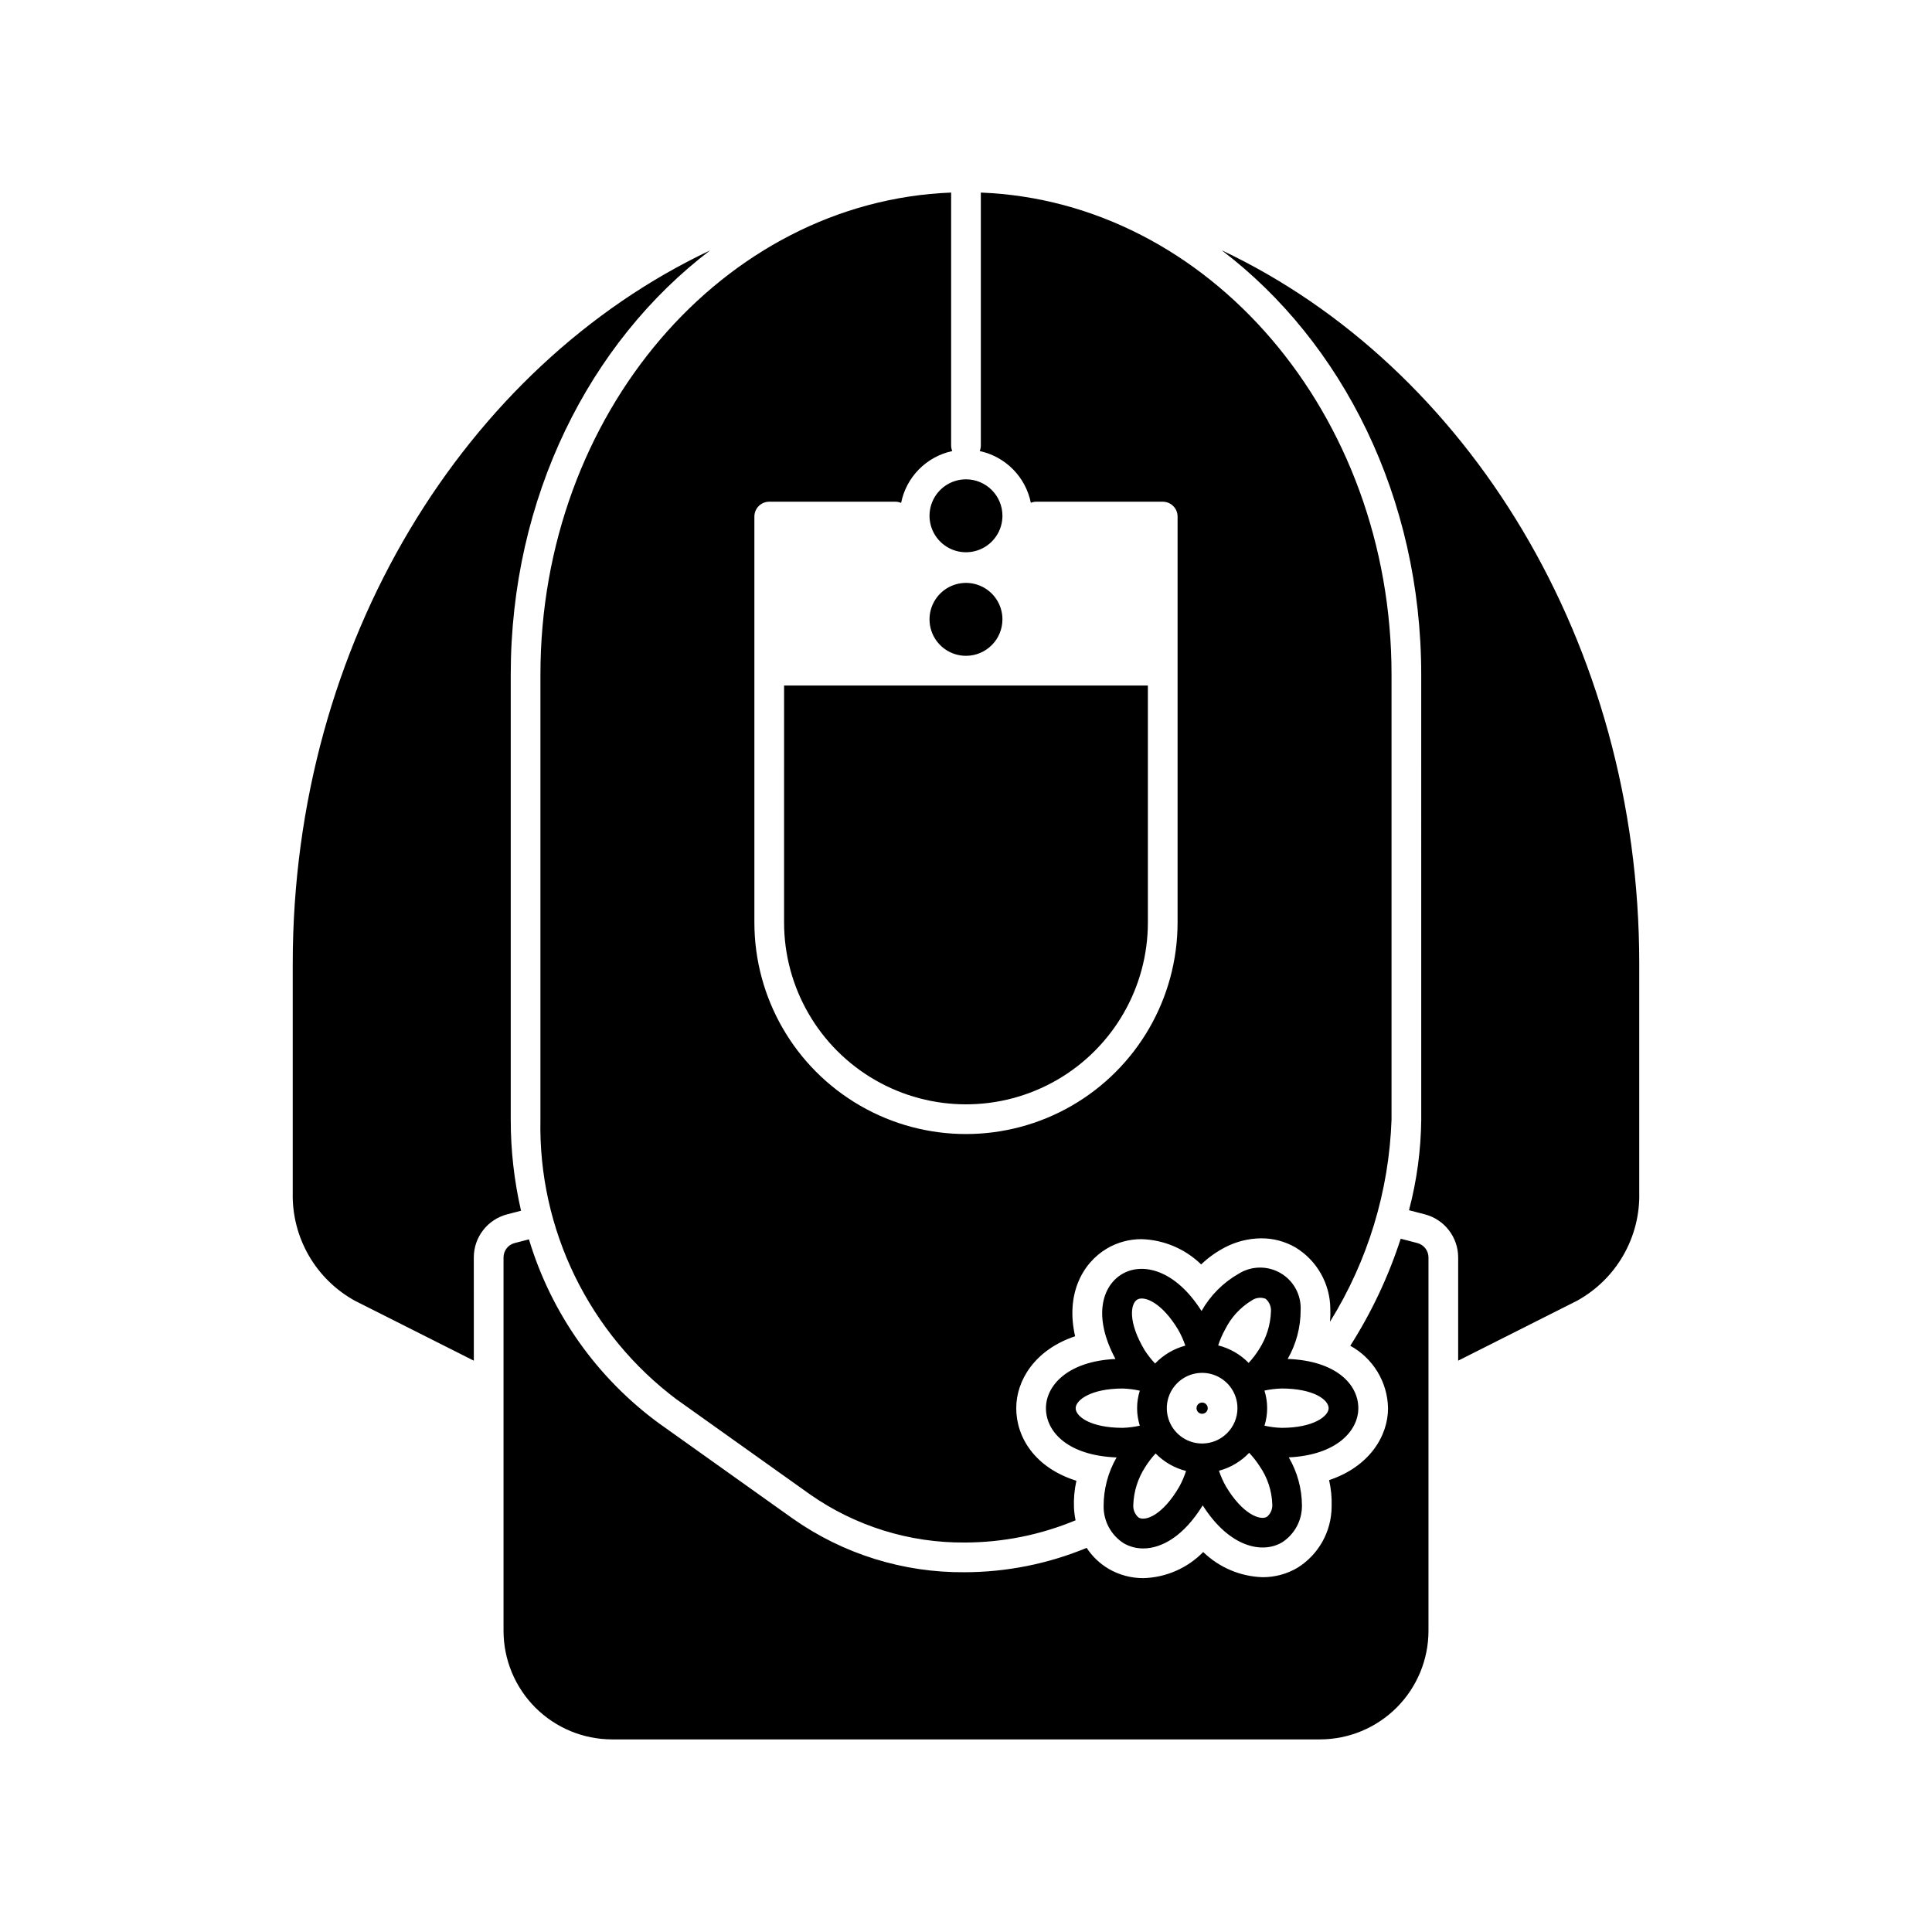
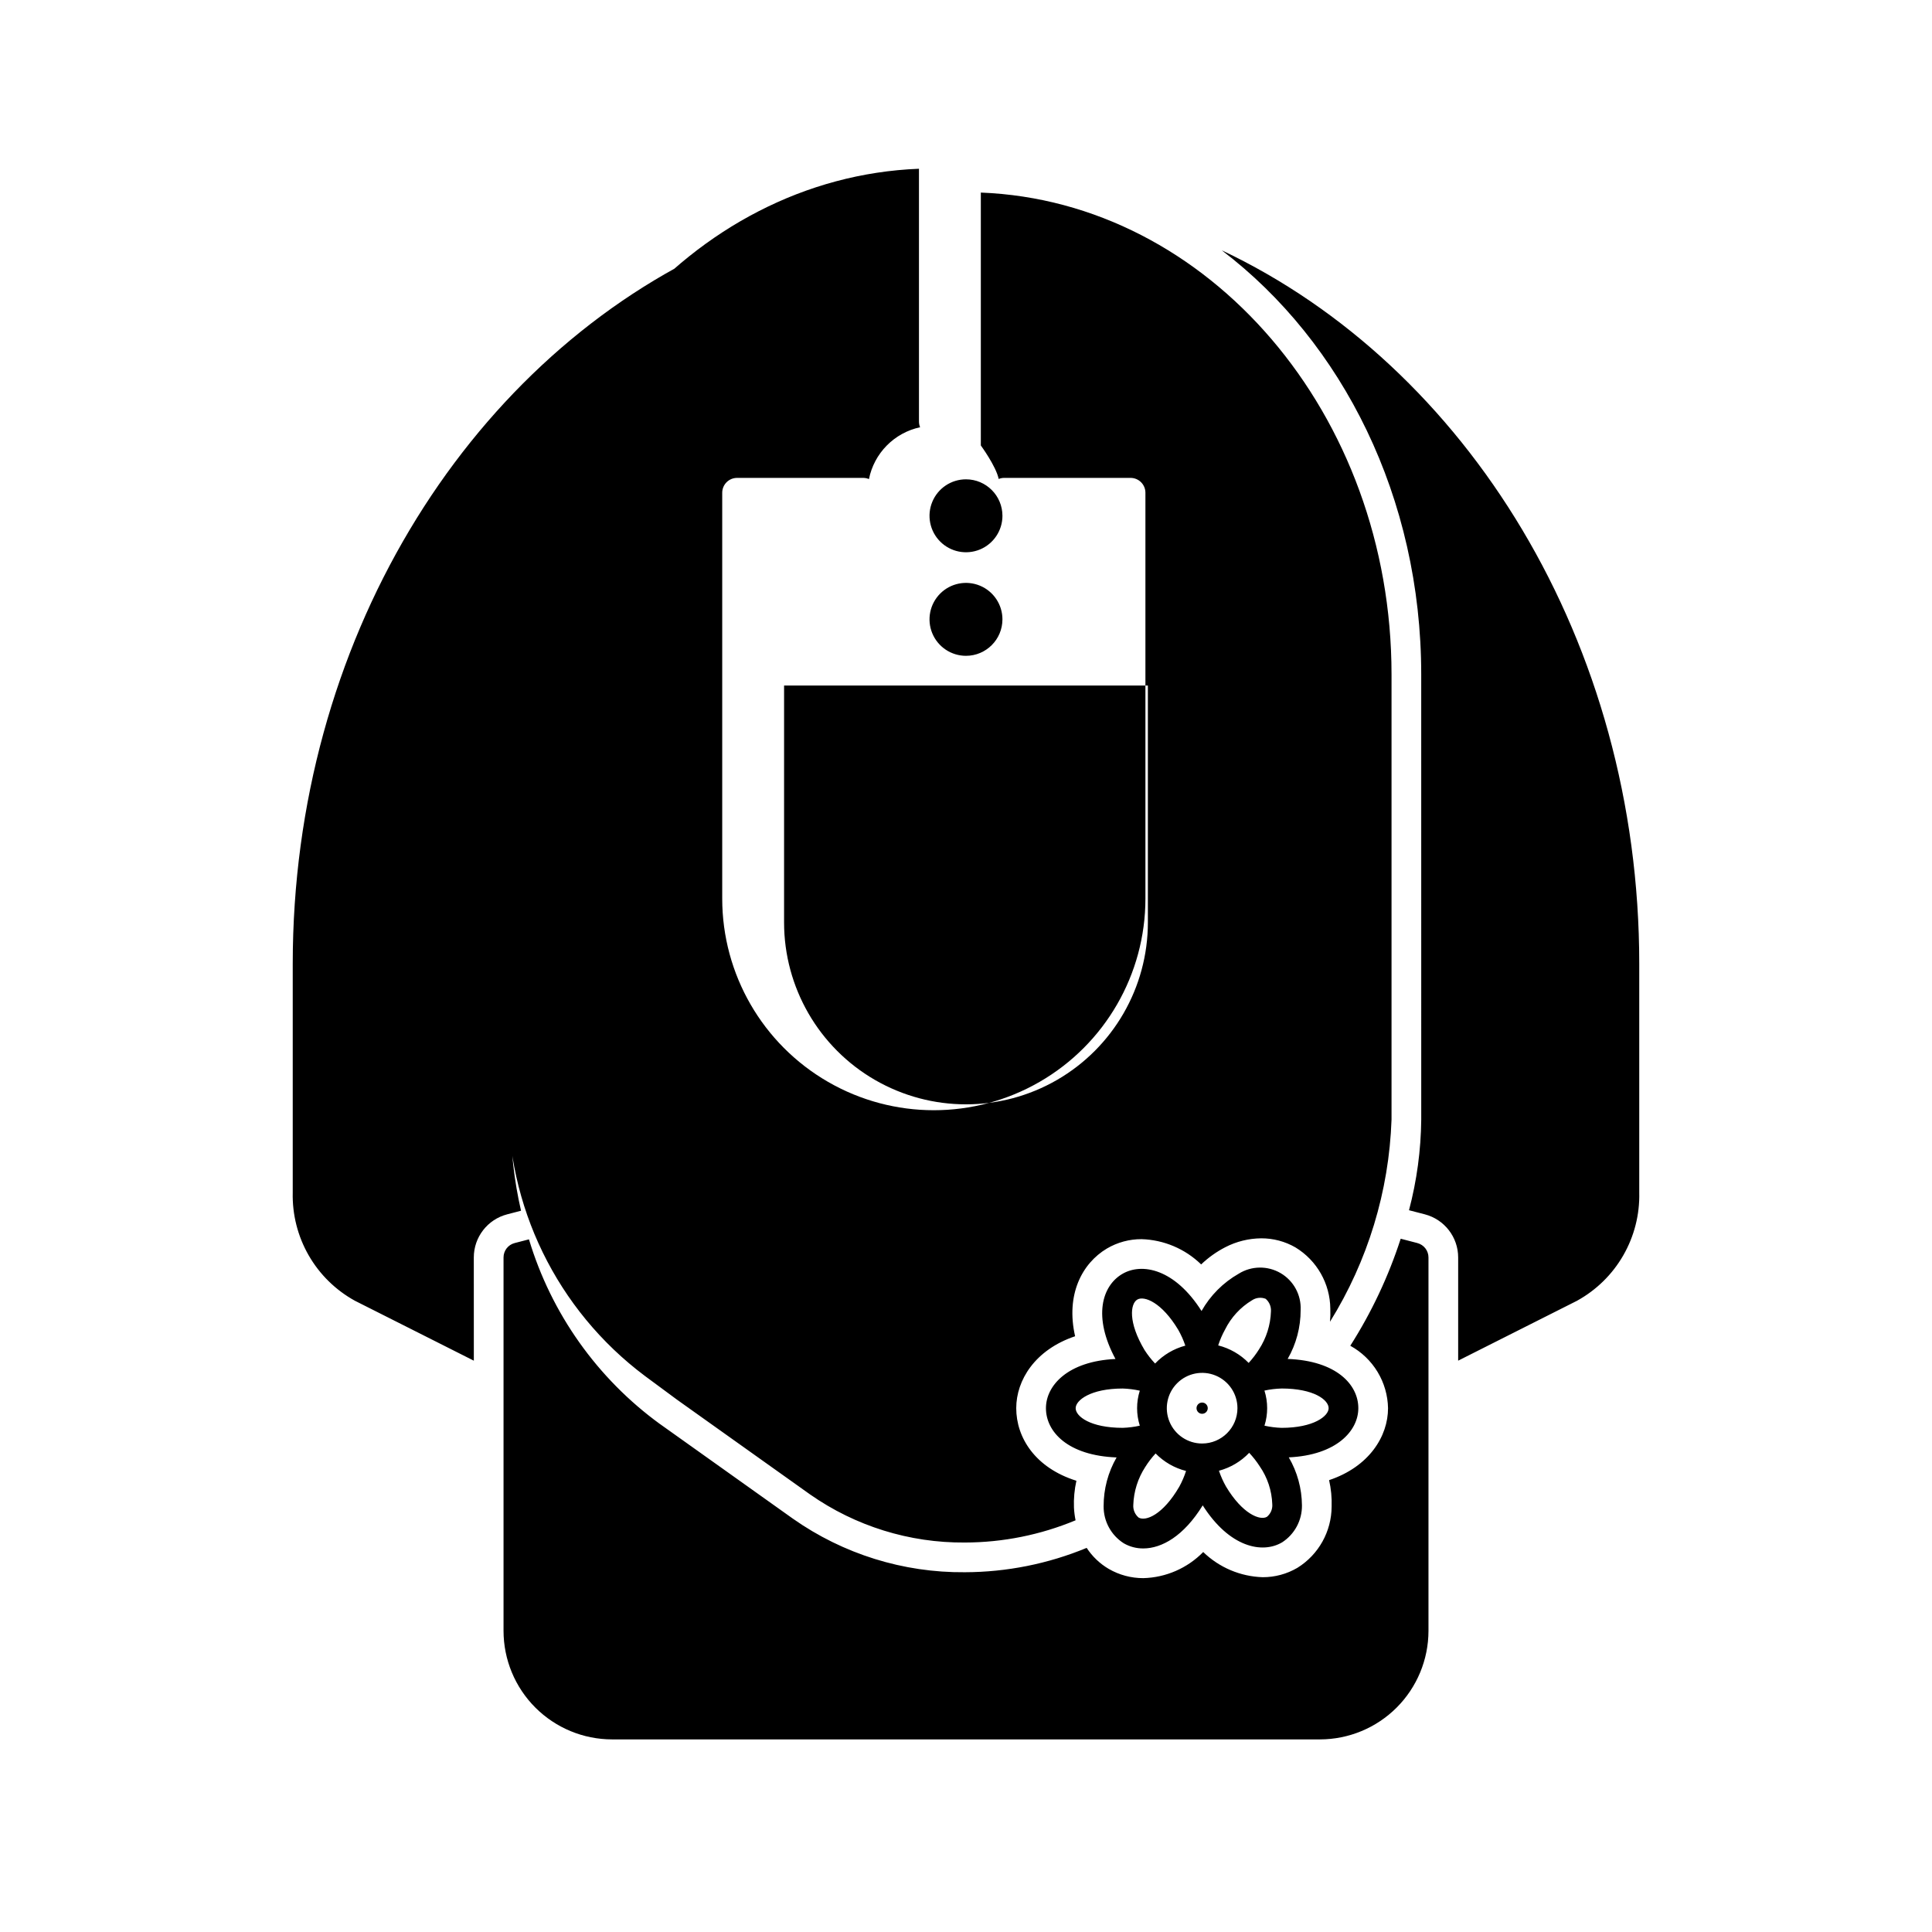
<svg xmlns="http://www.w3.org/2000/svg" fill="#000000" width="800px" height="800px" version="1.1" viewBox="144 144 512 512">
-   <path d="m351.79 325.67h96.41v62.789c0 17.223-9.188 33.137-24.102 41.746-14.914 8.609-33.289 8.609-48.207 0-14.914-8.609-24.102-24.523-24.102-41.746zm57.867-17.539v0.004c0-3.91-2.356-7.434-5.965-8.926-3.609-1.496-7.766-0.668-10.531 2.094-2.762 2.766-3.59 6.922-2.094 10.531 1.496 3.609 5.019 5.965 8.93 5.965 5.332-0.008 9.656-4.332 9.66-9.664zm-9.66-37.105c-3.91 0-7.434 2.352-8.93 5.965-1.496 3.609-0.672 7.766 2.094 10.531 2.762 2.766 6.918 3.59 10.531 2.098 3.609-1.496 5.965-5.019 5.965-8.93-0.004-5.336-4.328-9.66-9.66-9.664zm67.805-60.672c32.012 24.359 52.836 65.539 52.836 112.41l0.004 117.95c-0.082 8.105-1.172 16.168-3.242 24.008l4.188 1.086c5.203 1.352 8.84 6.051 8.84 11.426v27.355l31.52-15.883v-0.004c5.106-2.816 9.344-6.977 12.246-12.035 2.906-5.059 4.367-10.816 4.223-16.645v-60.602c0-85.238-45.77-158.42-110.61-189.07zm-198.24 266.88c0-5.379 3.641-10.078 8.852-11.426l3.668-0.953-0.004-0.004c-1.82-7.914-2.734-16.012-2.727-24.137v-117.95c0-46.871 20.828-88.051 52.836-112.41-64.844 30.648-110.61 103.83-110.61 189.07v60.605c-0.141 5.828 1.32 11.586 4.223 16.645 2.906 5.059 7.141 9.219 12.25 12.035l31.52 15.883zm215.98 52.984c2.254 3.863 3.457 8.254 3.488 12.727 0.047 3.941-1.93 7.633-5.238 9.781-5.277 3.133-13.996 1.336-21.059-9.789-5.019 8.141-10.848 11.414-15.758 11.414h-0.004c-1.816 0.012-3.606-0.461-5.176-1.371-3.344-2.137-5.356-5.84-5.324-9.805-0.012-4.539 1.172-9.004 3.438-12.941-12.918-0.488-18.723-6.797-18.723-13.051 0-6.004 5.781-12.445 18.426-13.039-6.023-11.203-3.578-19.324 1.75-22.504 5.269-3.141 14.004-1.34 21.059 9.789 2.328-4.125 5.731-7.539 9.848-9.883 3.391-2.113 7.676-2.168 11.125-0.145 3.445 2.027 5.481 5.797 5.289 9.789 0.008 4.539-1.176 9.004-3.438 12.941 12.918 0.488 18.727 6.797 18.727 13.051 0 6.004-5.785 12.445-18.43 13.035zm-18.703-29.676-0.004 0.004c3.066 0.773 5.863 2.379 8.074 4.641 1.02-1.109 1.938-2.309 2.738-3.586 1.953-3 3.047-6.473 3.168-10.051 0.09-1.277-0.43-2.523-1.406-3.356-1.188-0.465-2.527-0.324-3.59 0.379-3.09 1.855-5.582 4.562-7.18 7.797-0.734 1.332-1.336 2.727-1.805 4.176zm5.102 16.637-0.004 0.004c0-3.789-2.281-7.199-5.781-8.648-3.496-1.449-7.523-0.648-10.199 2.031-2.68 2.676-3.477 6.703-2.027 10.203 1.449 3.496 4.863 5.777 8.648 5.777 5.168-0.008 9.355-4.195 9.359-9.363zm-24.621-15.398c0.816 1.273 1.75 2.469 2.789 3.57 2.184-2.289 4.953-3.93 8.012-4.742-0.484-1.445-1.105-2.836-1.855-4.16-4.367-7.312-9.047-9.129-10.875-8.047-1.852 1.105-2.481 5.992 1.93 13.379zm-1.262 20.035c-0.953-3.016-0.953-6.254 0-9.273-1.484-0.328-3-0.52-4.519-0.57-8.516 0-12.48 3.109-12.48 5.211 0 2.16 3.871 5.207 12.48 5.207 1.52-0.051 3.031-0.242 4.519-0.574zm10.465 16.176-0.004 0.004c0.73-1.332 1.332-2.731 1.797-4.176-3.066-0.773-5.859-2.383-8.07-4.641-1.023 1.109-1.941 2.309-2.742 3.586-1.949 3-3.047 6.473-3.168 10.047-0.09 1.281 0.434 2.527 1.41 3.359 1.867 1.078 6.445-0.727 10.773-8.176zm24.645 4.652c-0.125-3.602-1.281-7.098-3.332-10.062-0.82-1.273-1.754-2.469-2.789-3.57-2.184 2.293-4.957 3.934-8.012 4.75 0.484 1.441 1.105 2.836 1.855 4.16 4.363 7.309 9.059 9.121 10.867 8.043 0.98-0.809 1.508-2.051 1.41-3.32zm14.934-25.465c0-2.164-3.871-5.211-12.48-5.211v0.004c-1.527 0.039-3.043 0.223-4.531 0.547 0.957 3.027 0.961 6.273 0.008 9.301 1.484 0.332 3 0.523 4.523 0.574 8.512 0 12.48-3.113 12.48-5.211zm-172.64-2.215 35.23 25.086c12.008 8.398 26.336 12.852 40.992 12.734 10.074-0.016 20.051-2.016 29.352-5.887-0.223-1.105-0.367-2.231-0.426-3.359-0.094-2.391 0.125-4.785 0.648-7.121-10.934-3.426-15.945-11.453-15.945-19.234 0-7.402 4.949-15.48 15.602-19.062-2.512-11 1.812-19.297 8.41-23.238 2.793-1.648 5.977-2.508 9.215-2.492 5.91 0.184 11.539 2.57 15.777 6.695 1.906-1.82 4.062-3.356 6.402-4.562 2.941-1.52 6.199-2.324 9.512-2.356 3.188-0.012 6.324 0.82 9.086 2.414 5.68 3.453 9.168 9.598 9.23 16.242 0.047 1.152 0.02 2.309-0.086 3.457 10.02-16.125 15.645-34.594 16.309-53.566v-117.95c0-68.996-48.469-125.37-108.84-127.73v67.023c0 0.508-0.102 1.012-0.297 1.48 3.348 0.719 6.414 2.398 8.82 4.832s4.051 5.519 4.731 8.875c0.445-0.184 0.926-0.277 1.406-0.285h33.547c1.043 0 2.043 0.414 2.781 1.152s1.152 1.738 1.152 2.785v107.56c0 20.035-10.688 38.547-28.039 48.562-17.348 10.02-38.727 10.02-56.074 0-17.352-10.016-28.039-28.527-28.039-48.562v-107.56c0-1.047 0.414-2.047 1.152-2.785s1.738-1.152 2.785-1.152h33.41c0.527 0 1.051 0.105 1.539 0.312 0.672-3.359 2.316-6.453 4.723-8.891 2.41-2.441 5.477-4.125 8.832-4.844-0.195-0.469-0.297-0.973-0.301-1.48v-67.023c-60.367 2.363-108.84 58.73-108.84 127.73v117.95c-0.594 29.145 12.895 56.789 36.23 74.254zm196.15-41.543-4.41-1.145-0.004 0.004c-3.234 9.98-7.723 19.512-13.359 28.359 2.977 1.633 5.469 4.019 7.227 6.926 1.758 2.906 2.715 6.223 2.777 9.617 0 7.41-4.953 15.492-15.621 19.07v-0.004c0.527 2.293 0.754 4.644 0.672 6.996-0.023 6.613-3.449 12.75-9.066 16.242-2.793 1.641-5.973 2.5-9.215 2.488-5.894-0.184-11.512-2.562-15.75-6.672-4.195 4.285-9.895 6.769-15.891 6.922-3.207 0.004-6.359-0.836-9.137-2.445-2.356-1.379-4.359-3.289-5.856-5.574-10.242 4.234-21.215 6.426-32.297 6.453-16.297 0.145-32.23-4.82-45.559-14.195l-35.23-25.086-0.004 0.004c-16.605-12.086-28.797-29.273-34.711-48.941l-3.789 0.984h-0.004c-1.734 0.449-2.945 2.016-2.945 3.809v98.965c0.008 7.625 3.039 14.938 8.43 20.328 5.394 5.391 12.703 8.426 20.328 8.434h187.6c7.625-0.008 14.938-3.043 20.328-8.434s8.426-12.703 8.434-20.328v-98.965c0-1.793-1.215-3.359-2.949-3.809zm-55.547 43.762c0-0.824-0.668-1.488-1.488-1.492-0.824 0-1.488 0.668-1.488 1.492 0 0.824 0.664 1.488 1.488 1.488s1.488-0.668 1.488-1.488z" />
+   <path d="m351.79 325.67h96.41v62.789c0 17.223-9.188 33.137-24.102 41.746-14.914 8.609-33.289 8.609-48.207 0-14.914-8.609-24.102-24.523-24.102-41.746zm57.867-17.539v0.004c0-3.91-2.356-7.434-5.965-8.926-3.609-1.496-7.766-0.668-10.531 2.094-2.762 2.766-3.59 6.922-2.094 10.531 1.496 3.609 5.019 5.965 8.93 5.965 5.332-0.008 9.656-4.332 9.66-9.664zm-9.66-37.105c-3.91 0-7.434 2.352-8.93 5.965-1.496 3.609-0.672 7.766 2.094 10.531 2.762 2.766 6.918 3.59 10.531 2.098 3.609-1.496 5.965-5.019 5.965-8.93-0.004-5.336-4.328-9.66-9.66-9.664zm67.805-60.672c32.012 24.359 52.836 65.539 52.836 112.41l0.004 117.95c-0.082 8.105-1.172 16.168-3.242 24.008l4.188 1.086c5.203 1.352 8.84 6.051 8.84 11.426v27.355l31.52-15.883v-0.004c5.106-2.816 9.344-6.977 12.246-12.035 2.906-5.059 4.367-10.816 4.223-16.645v-60.602c0-85.238-45.77-158.42-110.61-189.07zm-198.24 266.88c0-5.379 3.641-10.078 8.852-11.426l3.668-0.953-0.004-0.004c-1.82-7.914-2.734-16.012-2.727-24.137v-117.95c0-46.871 20.828-88.051 52.836-112.41-64.844 30.648-110.61 103.83-110.61 189.07v60.605c-0.141 5.828 1.32 11.586 4.223 16.645 2.906 5.059 7.141 9.219 12.25 12.035l31.52 15.883zm215.98 52.984c2.254 3.863 3.457 8.254 3.488 12.727 0.047 3.941-1.93 7.633-5.238 9.781-5.277 3.133-13.996 1.336-21.059-9.789-5.019 8.141-10.848 11.414-15.758 11.414h-0.004c-1.816 0.012-3.606-0.461-5.176-1.371-3.344-2.137-5.356-5.84-5.324-9.805-0.012-4.539 1.172-9.004 3.438-12.941-12.918-0.488-18.723-6.797-18.723-13.051 0-6.004 5.781-12.445 18.426-13.039-6.023-11.203-3.578-19.324 1.75-22.504 5.269-3.141 14.004-1.34 21.059 9.789 2.328-4.125 5.731-7.539 9.848-9.883 3.391-2.113 7.676-2.168 11.125-0.145 3.445 2.027 5.481 5.797 5.289 9.789 0.008 4.539-1.176 9.004-3.438 12.941 12.918 0.488 18.727 6.797 18.727 13.051 0 6.004-5.785 12.445-18.43 13.035zm-18.703-29.676-0.004 0.004c3.066 0.773 5.863 2.379 8.074 4.641 1.02-1.109 1.938-2.309 2.738-3.586 1.953-3 3.047-6.473 3.168-10.051 0.09-1.277-0.43-2.523-1.406-3.356-1.188-0.465-2.527-0.324-3.59 0.379-3.09 1.855-5.582 4.562-7.18 7.797-0.734 1.332-1.336 2.727-1.805 4.176zm5.102 16.637-0.004 0.004c0-3.789-2.281-7.199-5.781-8.648-3.496-1.449-7.523-0.648-10.199 2.031-2.68 2.676-3.477 6.703-2.027 10.203 1.449 3.496 4.863 5.777 8.648 5.777 5.168-0.008 9.355-4.195 9.359-9.363zm-24.621-15.398c0.816 1.273 1.75 2.469 2.789 3.57 2.184-2.289 4.953-3.93 8.012-4.742-0.484-1.445-1.105-2.836-1.855-4.16-4.367-7.312-9.047-9.129-10.875-8.047-1.852 1.105-2.481 5.992 1.93 13.379zm-1.262 20.035c-0.953-3.016-0.953-6.254 0-9.273-1.484-0.328-3-0.52-4.519-0.57-8.516 0-12.48 3.109-12.48 5.211 0 2.16 3.871 5.207 12.48 5.207 1.52-0.051 3.031-0.242 4.519-0.574zm10.465 16.176-0.004 0.004c0.73-1.332 1.332-2.731 1.797-4.176-3.066-0.773-5.859-2.383-8.07-4.641-1.023 1.109-1.941 2.309-2.742 3.586-1.949 3-3.047 6.473-3.168 10.047-0.09 1.281 0.434 2.527 1.41 3.359 1.867 1.078 6.445-0.727 10.773-8.176zm24.645 4.652c-0.125-3.602-1.281-7.098-3.332-10.062-0.82-1.273-1.754-2.469-2.789-3.57-2.184 2.293-4.957 3.934-8.012 4.75 0.484 1.441 1.105 2.836 1.855 4.16 4.363 7.309 9.059 9.121 10.867 8.043 0.98-0.809 1.508-2.051 1.41-3.32zm14.934-25.465c0-2.164-3.871-5.211-12.48-5.211v0.004c-1.527 0.039-3.043 0.223-4.531 0.547 0.957 3.027 0.961 6.273 0.008 9.301 1.484 0.332 3 0.523 4.523 0.574 8.512 0 12.48-3.113 12.48-5.211zm-172.64-2.215 35.23 25.086c12.008 8.398 26.336 12.852 40.992 12.734 10.074-0.016 20.051-2.016 29.352-5.887-0.223-1.105-0.367-2.231-0.426-3.359-0.094-2.391 0.125-4.785 0.648-7.121-10.934-3.426-15.945-11.453-15.945-19.234 0-7.402 4.949-15.48 15.602-19.062-2.512-11 1.812-19.297 8.41-23.238 2.793-1.648 5.977-2.508 9.215-2.492 5.91 0.184 11.539 2.57 15.777 6.695 1.906-1.82 4.062-3.356 6.402-4.562 2.941-1.52 6.199-2.324 9.512-2.356 3.188-0.012 6.324 0.82 9.086 2.414 5.68 3.453 9.168 9.598 9.23 16.242 0.047 1.152 0.02 2.309-0.086 3.457 10.02-16.125 15.645-34.594 16.309-53.566v-117.95c0-68.996-48.469-125.37-108.84-127.73v67.023s4.051 5.519 4.731 8.875c0.445-0.184 0.926-0.277 1.406-0.285h33.547c1.043 0 2.043 0.414 2.781 1.152s1.152 1.738 1.152 2.785v107.56c0 20.035-10.688 38.547-28.039 48.562-17.348 10.02-38.727 10.02-56.074 0-17.352-10.016-28.039-28.527-28.039-48.562v-107.56c0-1.047 0.414-2.047 1.152-2.785s1.738-1.152 2.785-1.152h33.41c0.527 0 1.051 0.105 1.539 0.312 0.672-3.359 2.316-6.453 4.723-8.891 2.41-2.441 5.477-4.125 8.832-4.844-0.195-0.469-0.297-0.973-0.301-1.48v-67.023c-60.367 2.363-108.84 58.73-108.84 127.73v117.95c-0.594 29.145 12.895 56.789 36.23 74.254zm196.15-41.543-4.41-1.145-0.004 0.004c-3.234 9.98-7.723 19.512-13.359 28.359 2.977 1.633 5.469 4.019 7.227 6.926 1.758 2.906 2.715 6.223 2.777 9.617 0 7.41-4.953 15.492-15.621 19.07v-0.004c0.527 2.293 0.754 4.644 0.672 6.996-0.023 6.613-3.449 12.75-9.066 16.242-2.793 1.641-5.973 2.5-9.215 2.488-5.894-0.184-11.512-2.562-15.75-6.672-4.195 4.285-9.895 6.769-15.891 6.922-3.207 0.004-6.359-0.836-9.137-2.445-2.356-1.379-4.359-3.289-5.856-5.574-10.242 4.234-21.215 6.426-32.297 6.453-16.297 0.145-32.23-4.82-45.559-14.195l-35.23-25.086-0.004 0.004c-16.605-12.086-28.797-29.273-34.711-48.941l-3.789 0.984h-0.004c-1.734 0.449-2.945 2.016-2.945 3.809v98.965c0.008 7.625 3.039 14.938 8.43 20.328 5.394 5.391 12.703 8.426 20.328 8.434h187.6c7.625-0.008 14.938-3.043 20.328-8.434s8.426-12.703 8.434-20.328v-98.965c0-1.793-1.215-3.359-2.949-3.809zm-55.547 43.762c0-0.824-0.668-1.488-1.488-1.492-0.824 0-1.488 0.668-1.488 1.492 0 0.824 0.664 1.488 1.488 1.488s1.488-0.668 1.488-1.488z" />
</svg>